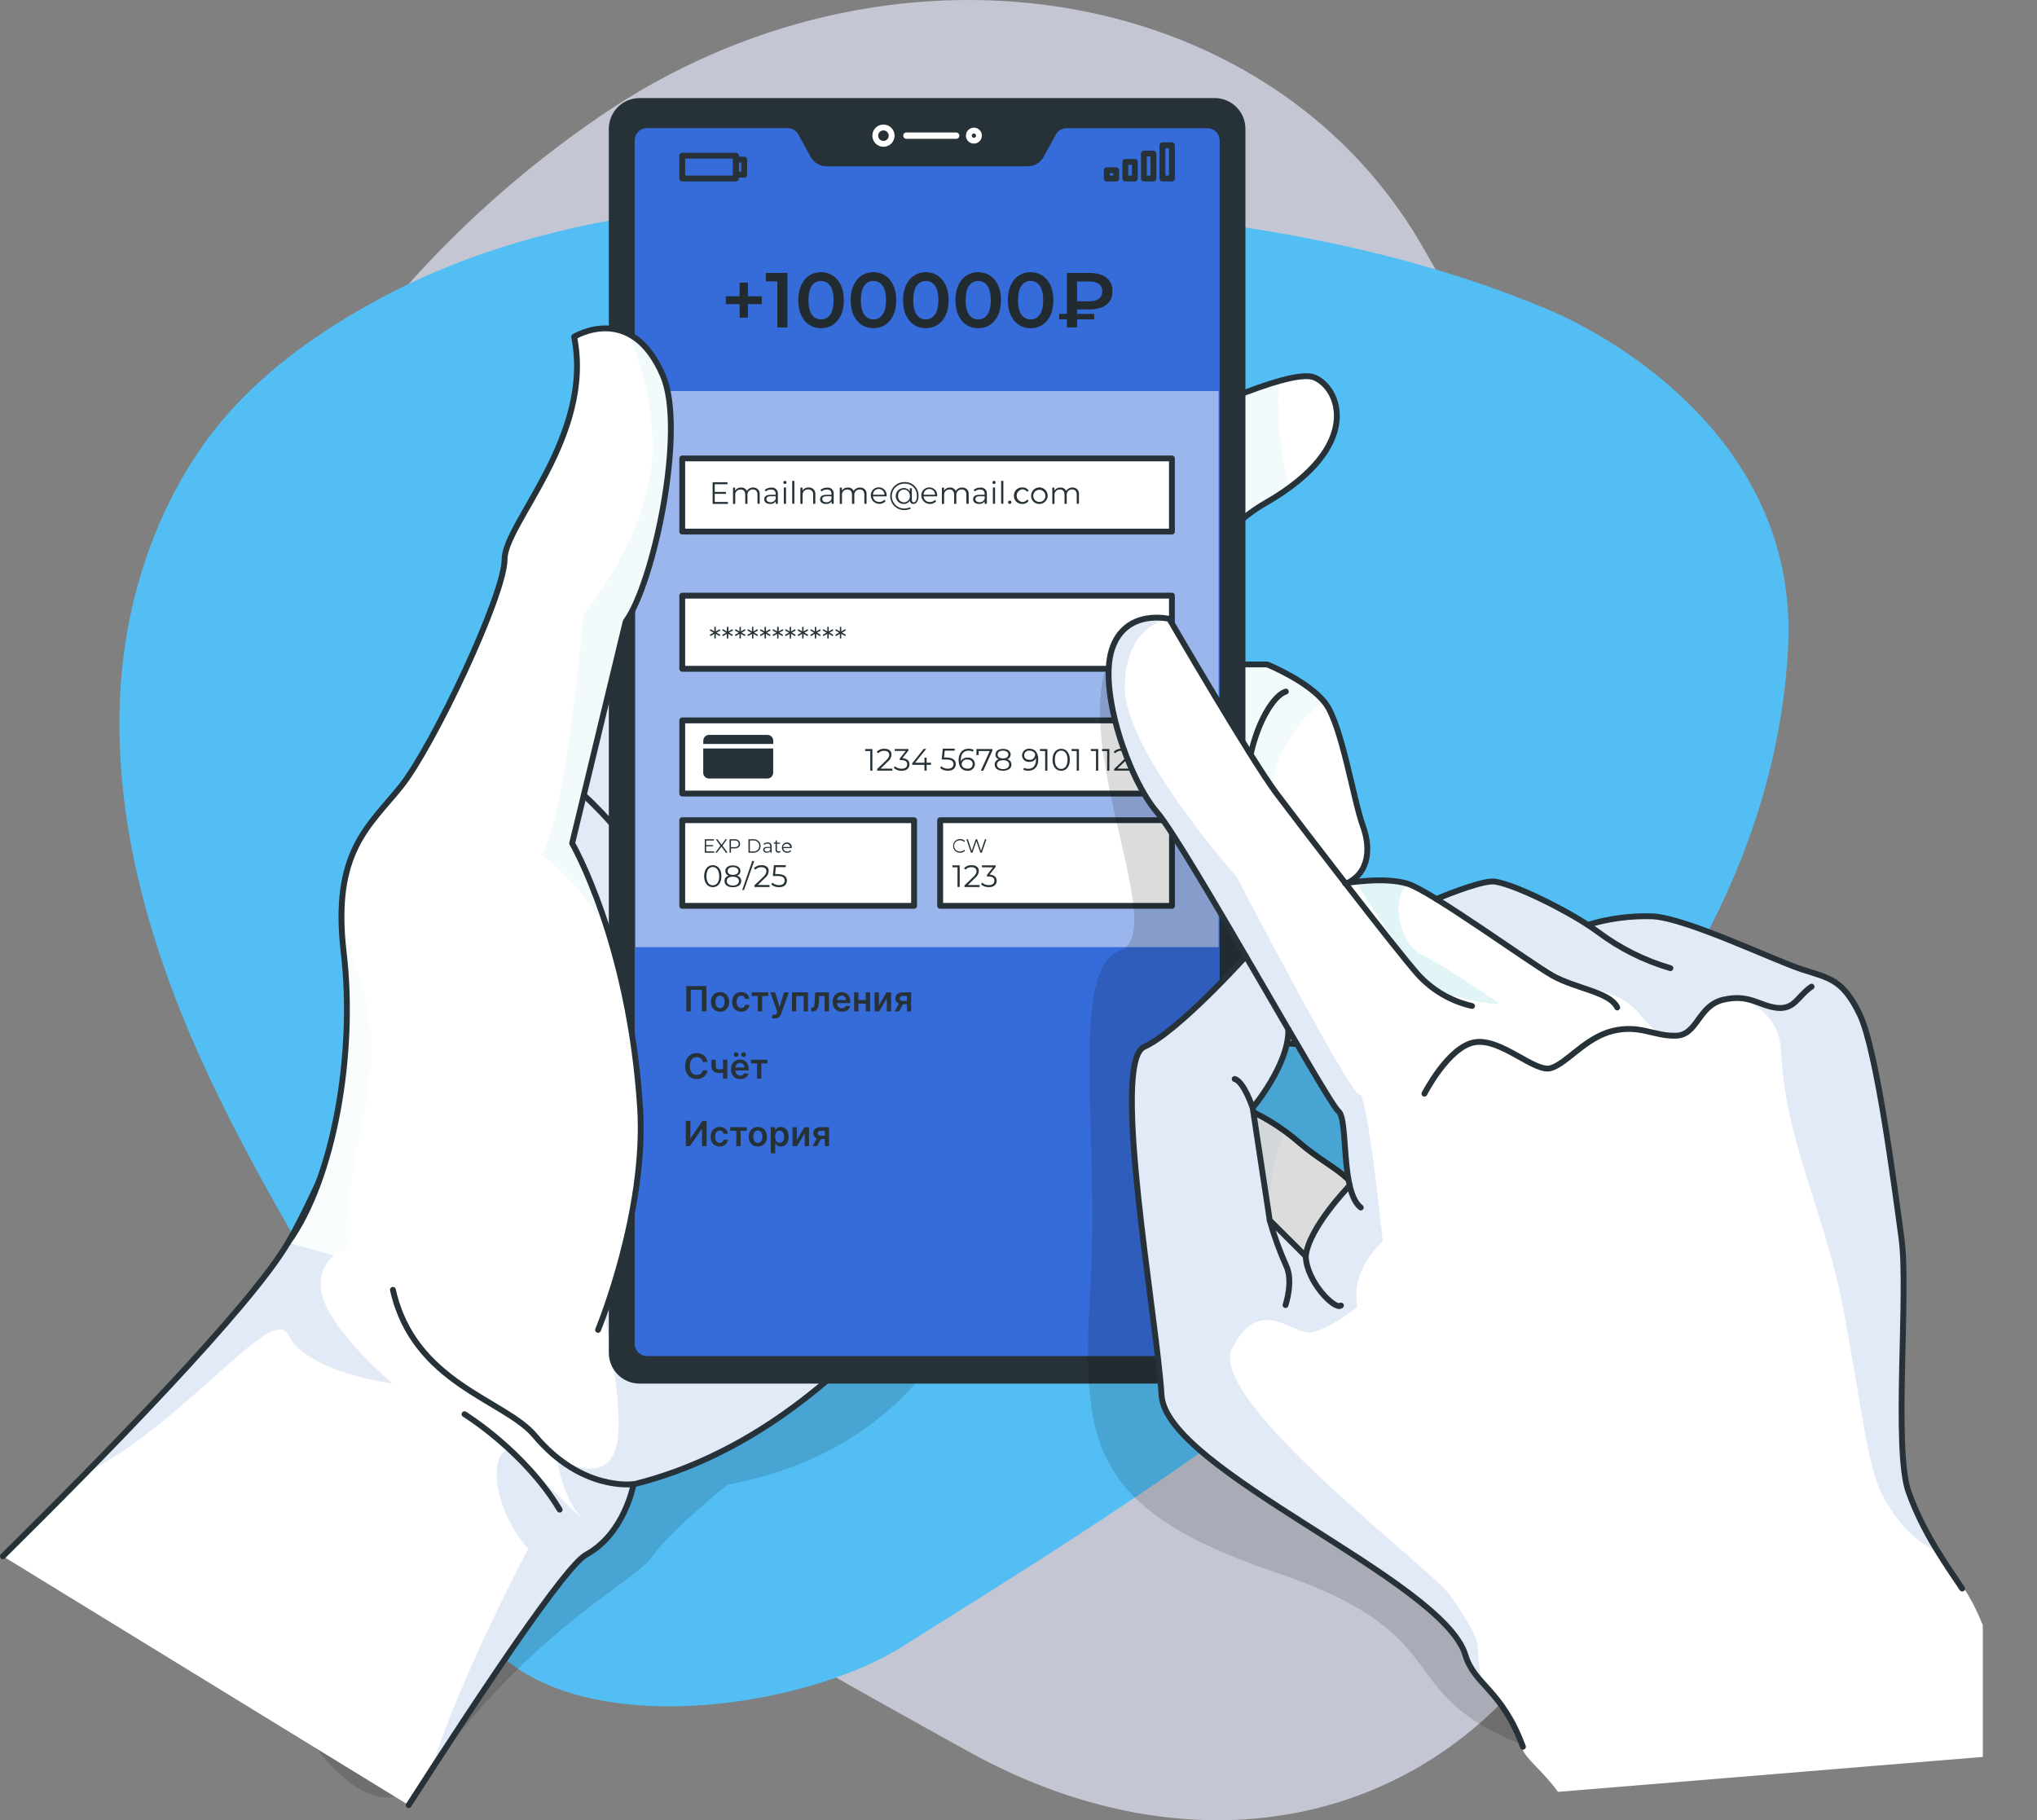
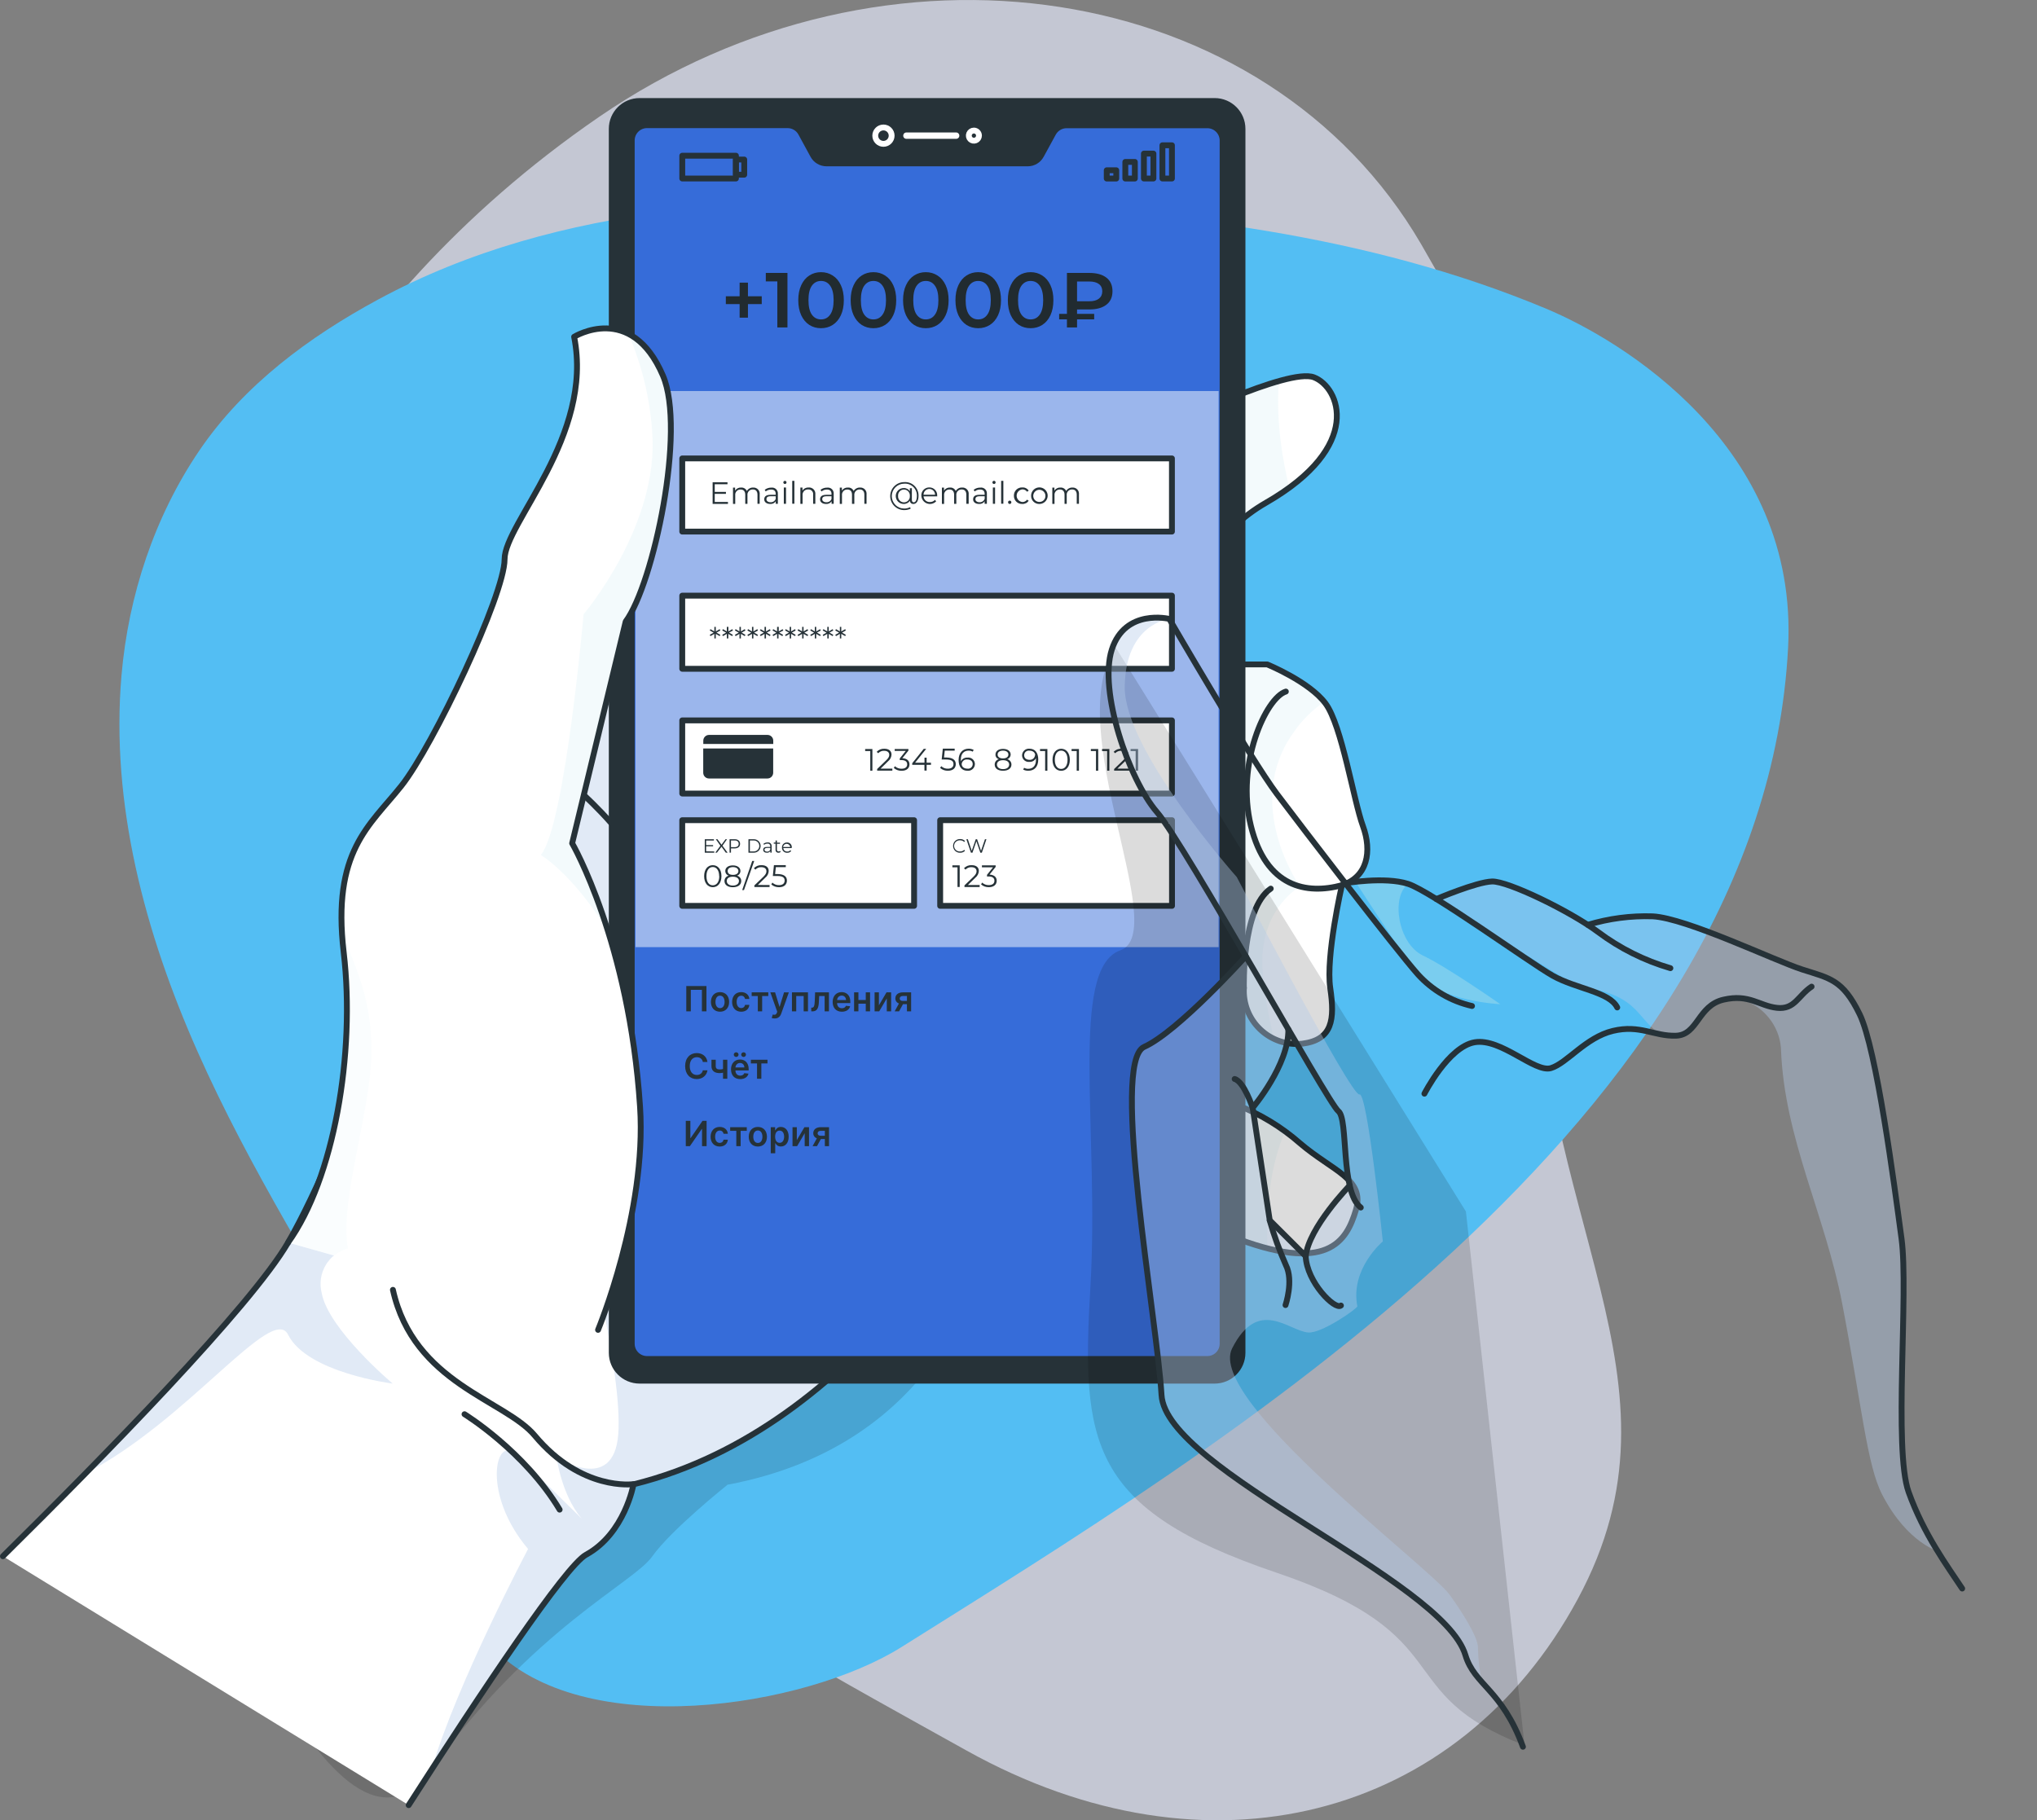
<svg xmlns="http://www.w3.org/2000/svg" fill="none" version="1.1" viewBox="0 0 265.28 237.09">
  <rect x="0" y="0" width="265.28" height="237.09" fill="#808080" stroke="none" />
  <g transform="translate(-18.778 -18.36)" clip-path="url(#a)">
    <path d="m49.383 92.204s-13.568 38.535 5.499 77.337 58.34 59.3 89.774 76.828c31.433 17.527 64.074 8.991 79.584-19.717 15.509-28.708-5.763-49.201-5.792-90.139-0.029-40.937 5.573-51.775-14.6-86.359-20.172-34.585-69.621-42.243-107.02-16.591-37.395 25.652-47.45 58.642-47.45 58.642z" fill="#e1e6f7" opacity=".7" />
    <path d="m82.841 232.88c11.807 12.467 40.795 7.9 53.353 0 40.775-25.641 112.21-68.328 115.45-130.17 1.376-26.282-21.804-40.085-31.485-44.133-23.244-9.726-48.76-12.643-73.951-13.769-26.301-1.176-54.534-0.26-78.203 12.573-8.976 4.858-17.441 11.107-23.234 19.612-5.884 8.645-9.271 18.942-10.171 29.333-1.446 16.76 3.062 33.566 9.881 48.945 6.819 15.38 15.91 29.619 24.255 44.228 5.448 9.521 4.183 22.874 14.109 33.376z" fill="#53bef3" />
    <path d="m146.3 183.14s-4.594 23.317-32.773 28.602c0 0-7.359 5.87-9.809 9.344-2.449 3.474-15.492 9.379-28.781 27.804-13.288 18.425-33.072-40.085-33.072-40.085l43.726-56.788z" fill="#000" fill-opacity=".7" opacity=".2" />
    <path d="m171.35 73.655s15.195-7.431 18.538-6.149c3.343 1.281 6.554 8.968-6.227 16.327-12.782 7.359-8.968 21.07-8.968 21.07h9.117s5.47 2.229 7.597 5.095c2.128 2.866 3.647 12.639 4.863 15.952 1.215 3.313 0.596 6.632-2.735 7.71 0 0-2.128 9.272-1.52 13.384s0.304 6.757-3.647 7.258c-0.994 0.104-1.999-0.01-2.944-0.333-0.946-0.324-1.81-0.849-2.533-1.539s-1.287-1.53-1.653-2.46-0.525-1.928-0.467-2.926l-3.039 11.012 2.127 4.231c3.005 1.163 5.782 2.845 8.205 4.969 4.255 3.647 8.51 4.642 7.294 8.706s-3.647 8.444-16.411 3.367c-12.763-5.077-23.4-25.027-23.4-25.027l-7.669-69.564z" fill="#fff" />
    <path d="m187.34 113.62c-6.888 9.391 0.733 20.206 0.733 20.206s-4.767 2.658-4.904 9.439c-0.053 2.819 0.656 6.757 1.502 10.404-1.239-0.585-2.273-1.529-2.968-2.71s-1.019-2.543-0.929-3.91l-3.045 11.012 2.127 4.225c2.238 0.856 4.348 2.017 6.269 3.45-1.889 4.338-2.467 9.701-2.3 15.231-1.66-0.441-3.29-0.986-4.881-1.633-12.763-5.083-23.4-25.027-23.4-25.027l-7.669-69.57 23.472-11.078s8.301-4.058 13.985-5.661c-0.441 5.315 0.596 10.815 1.347 13.878-0.97 0.71-1.978 1.364-3.021 1.96-12.764 7.359-8.968 21.07-8.968 21.07h9.123s5.196 2.121 7.424 4.88c-1.524 1.026-2.845 2.325-3.897 3.832z" fill="#e1f4f7" opacity=".4" />
    <path d="m147.61 171.93s-16.529 32.41-46.324 39.763c0 0-1.138 6.412-6.179 9.165-2.693 1.466-13.562 17.751-23.102 32.619l-52.843-32.416c3.253-3.218 6.96-6.924 10.726-10.792 11.024-11.238 22.787-23.835 26.386-30.068 3.218-5.542 7.288-15.159 10.833-24.199 4.541-11.56 8.235-22.179 8.235-22.179l17.614-19.58 27.691-30.79 1.191 3.939z" fill="#fff" />
    <path d="m120.67 83.451 26.94 88.477s-16.53 32.41-46.325 39.763c0 0-1.138 6.412-6.179 9.165-2.419 1.317-11.423 14.575-20.135 28.007 3.23-11.084 12.579-28.752 12.579-28.752-6.001-7.109-4.249-14.599-1.847-12.466 2.401 2.134 8.438 8.128 8.819 8.504-2.652-3.123-3.265-8.015-3.265-8.015s7.437 4.946 8.039-2.979c0.602-7.926-4.457-27.292-4.457-27.292l-13.282-50.924z" fill="#b5caea" opacity=".4" />
    <path d="m147.88 84.738 23.472-11.084s15.195-7.431 18.538-6.149c3.343 1.281 6.554 8.968-6.227 16.327-12.782 7.359-8.968 21.07-8.968 21.07h9.117s5.47 2.229 7.597 5.095c2.128 2.866 3.647 12.639 4.863 15.952 1.215 3.313 0.596 6.632-2.735 7.71 0 0-2.128 9.272-1.52 13.384s0.304 6.757-3.647 7.258c-0.994 0.104-1.999-0.01-2.944-0.333-0.946-0.324-1.81-0.849-2.533-1.539s-1.287-1.53-1.653-2.46-0.525-1.928-0.467-2.926l-3.039 11.012 2.127 4.231c3.005 1.163 5.782 2.845 8.205 4.969 4.255 3.647 8.51 4.642 7.294 8.706s-3.647 8.444-16.411 3.367c-12.763-5.077-23.4-25.027-23.4-25.027" stroke="#263238" stroke-linecap="round" stroke-linejoin="round" stroke-width=".762" />
    <path d="m193.53 133.66c-4.559 1.233-9.874 0.321-11.852-7.747-1.979-8.068 1.978-16.685 4.558-17.477" stroke="#263238" stroke-linecap="round" stroke-linejoin="round" stroke-width=".762" />
    <path d="m180.77 147.04s-0.303-10.374 3.498-12.937" stroke="#263238" stroke-linecap="round" stroke-linejoin="round" stroke-width=".762" />
    <path d="m69.916 198.57s-11.137-1.388-13.622-6.37c-2.056-4.123-13.199 11.322-26.386 18.067 11.024-11.238 22.787-23.835 26.386-30.068 3.218-5.542 7.288-15.159 10.833-24.199-0.179 7.496-4.171 18.973-3.033 24.95-1.22 0.323-2.263 1.112-2.904 2.199-0.641 1.086-0.829 2.381-0.522 3.605 0.852 4.749 9.248 11.816 9.248 11.816z" fill="#b5caea" opacity=".4" />
    <path d="m147.61 171.93s-16.53 32.41-46.33 39.764c0 0-1.132 6.411-6.173 9.164-2.693 1.466-13.556 17.752-23.108 32.619" stroke="#263238" stroke-linecap="round" stroke-linejoin="round" stroke-width=".762" />
    <path d="m19.159 221.06c12.728-12.579 32.291-32.524 37.136-40.86 7.329-12.615 19.068-46.384 19.068-46.384l45.288-50.364" stroke="#263238" stroke-linecap="round" stroke-linejoin="round" stroke-width=".762" />
    <path d="m94.807 121.92s6.96 6.233 8.938 11.917" stroke="#263238" stroke-linecap="round" stroke-linejoin="round" stroke-width=".762" />
    <path d="m176.96 31.133h-74.884c-2.215 0-4.011 1.795-4.011 4.01v159.42c0 2.215 1.796 4.01 4.011 4.01h74.884c2.215 0 4.011-1.795 4.011-4.01v-159.42c0-2.215-1.796-4.01-4.011-4.01z" fill="#263238" />
    <path d="m155.95 35.691-1.585 2.902c-0.168 0.315-0.418 0.579-0.723 0.763s-0.655 0.283-1.011 0.285h-26.219c-0.357-0.002-0.706-0.099-1.012-0.281-0.306-0.182-0.557-0.443-0.728-0.755l-1.579-2.902c-0.17-0.314-0.421-0.576-0.728-0.758-0.306-0.182-0.656-0.279-1.012-0.279h-18.324c-0.261 7e-4 -0.519 0.053-0.76 0.154-0.241 0.101-0.46 0.248-0.643 0.434-0.184 0.185-0.33 0.405-0.428 0.647-0.099 0.242-0.149 0.501-0.147 0.762v156.72c0 0.525 0.208 1.029 0.579 1.401s0.874 0.582 1.399 0.583h72.972c0.262 2e-3 0.521-0.048 0.763-0.147s0.462-0.245 0.648-0.43c0.185-0.184 0.333-0.403 0.433-0.645 0.101-0.241 0.152-0.5 0.152-0.762v-156.72c0-0.526-0.209-1.031-0.581-1.403-0.372-0.372-0.877-0.581-1.403-0.581h-18.317c-0.356-0.003-0.705 0.089-1.012 0.267-0.308 0.178-0.561 0.436-0.734 0.746z" fill="#366cd9" stroke="#263238" stroke-linecap="round" stroke-linejoin="round" stroke-width=".762" />
    <path d="m133.83 37.097c0.589 0 1.067-0.478 1.067-1.067 0-0.589-0.478-1.067-1.067-1.067s-1.066 0.478-1.066 1.067c0 0.589 0.477 1.067 1.066 1.067z" stroke="#fff" stroke-miterlimit="10" stroke-width=".762" />
    <path d="m146.27 36.031c-1e-3 0.131-0.041 0.258-0.114 0.366-0.074 0.108-0.177 0.192-0.298 0.241-0.121 0.049-0.254 0.061-0.382 0.035s-0.245-0.09-0.337-0.182-0.154-0.211-0.179-0.339c-0.025-0.128-0.012-0.261 0.038-0.381 0.05-0.12 0.135-0.223 0.244-0.296 0.109-0.072 0.236-0.111 0.367-0.111 0.087 0 0.174 0.017 0.254 0.051 0.081 0.034 0.154 0.083 0.216 0.145 0.061 0.062 0.11 0.136 0.143 0.217 0.032 0.081 0.049 0.168 0.048 0.255z" stroke="#fff" stroke-miterlimit="10" stroke-width=".762" />
    <path d="m143.3 35.614h-6.484c-0.054 0-0.108 0.011-0.158 0.032-0.051 0.021-0.096 0.052-0.134 0.091-0.039 0.039-0.069 0.085-0.089 0.135s-0.03 0.105-0.03 0.159c0 0.109 0.044 0.214 0.121 0.291s0.181 0.12 0.29 0.12h6.484c0.109 0 0.213-0.043 0.29-0.12 0.078-0.077 0.121-0.182 0.121-0.291 1e-3 -0.054-9e-3 -0.109-0.03-0.159-0.02-0.051-0.05-0.097-0.088-0.135-0.039-0.039-0.084-0.07-0.135-0.091-0.05-0.021-0.104-0.032-0.158-0.032z" fill="#fff" />
    <path d="m114.62 38.641h-6.99v2.967h6.99z" stroke="#263238" stroke-linecap="round" stroke-linejoin="round" stroke-width=".762" />
    <path d="m115.7 39.141h-1.085v1.972h1.085z" stroke="#263238" stroke-linecap="round" stroke-linejoin="round" stroke-width=".762" />
    <path d="m164.15 40.536h-1.24v1.079h1.24z" stroke="#263238" stroke-linecap="round" stroke-linejoin="round" stroke-width=".762" />
    <path d="m166.57 39.451h-1.24v2.163h1.24z" stroke="#263238" stroke-linecap="round" stroke-linejoin="round" stroke-width=".762" />
    <path d="m168.99 38.367h-1.24v3.242h1.24z" stroke="#263238" stroke-linecap="round" stroke-linejoin="round" stroke-width=".762" />
    <path d="m171.4 37.282h-1.239v4.326h1.239z" stroke="#263238" stroke-linecap="round" stroke-linejoin="round" stroke-width=".762" />
    <path d="m177.48 69.293h-75.94v72.43h75.94z" fill="#fff" opacity=".5" />
    <path d="m171.4 78.07h-63.772v9.528h63.772z" fill="#fff" stroke="#263238" stroke-linecap="round" stroke-linejoin="round" stroke-width=".762" />
    <path d="m171.4 95.941h-63.772v9.528h63.772z" fill="#fff" stroke="#263238" stroke-linecap="round" stroke-linejoin="round" stroke-width=".762" />
    <path d="m171.4 112.19h-63.772v9.528h63.772z" fill="#fff" stroke="#263238" stroke-linecap="round" stroke-linejoin="round" stroke-width=".762" />
    <path d="m137.82 125.19h-30.194v11.155h30.194z" fill="#fff" stroke="#263238" stroke-linecap="round" stroke-linejoin="round" stroke-width=".762" />
    <path d="m171.41 125.19h-30.193v11.155h30.193z" fill="#fff" stroke="#263238" stroke-linecap="round" stroke-linejoin="round" stroke-width=".762" />
    <path d="m113.58 83.737v0.256h-1.996v-2.819h1.936v0.256h-1.662v1.001h1.46v0.256h-1.46v1.049z" fill="#263238" />
    <path d="m117.71 82.754v1.228h-0.286v-1.192c0-0.447-0.227-0.679-0.596-0.679-0.099-0.005-0.198 0.011-0.29 0.049s-0.175 0.094-0.243 0.167c-0.067 0.073-0.118 0.159-0.149 0.254-0.03 0.095-0.04 0.195-0.027 0.293v1.114h-0.286v-1.192c0-0.447-0.227-0.679-0.596-0.679-0.099-0.005-0.198 0.012-0.29 0.049s-0.175 0.094-0.243 0.167c-0.067 0.073-0.118 0.159-0.149 0.254-0.03 0.095-0.04 0.195-0.027 0.293v1.114h-0.292v-2.121h0.274v0.387c0.083-0.13 0.199-0.236 0.336-0.306s0.291-0.102 0.445-0.093c0.155-0.011 0.311 0.025 0.445 0.105 0.135 0.08 0.241 0.199 0.305 0.342 0.087-0.144 0.21-0.261 0.358-0.34s0.315-0.116 0.483-0.107c0.115-0.005 0.231 0.015 0.338 0.059 0.108 0.044 0.204 0.111 0.283 0.196 0.079 0.085 0.138 0.186 0.174 0.297 0.035 0.11 0.047 0.227 0.033 0.342z" fill="#263238" />
    <path d="m120.08 82.67v1.311h-0.274v-0.328c-0.079 0.117-0.188 0.211-0.316 0.272s-0.27 0.086-0.411 0.074c-0.476 0-0.774-0.25-0.774-0.596s0.214-0.596 0.822-0.596h0.673v-0.125c0-0.363-0.208-0.56-0.596-0.56-0.258-0.003-0.509 0.085-0.709 0.25l-0.125-0.214c0.245-0.195 0.551-0.296 0.864-0.286 0.111-0.015 0.223-0.004 0.329 0.03 0.106 0.034 0.203 0.092 0.284 0.168 0.081 0.076 0.144 0.17 0.184 0.274 0.041 0.104 0.057 0.215 0.049 0.326zm-0.28 0.673v-0.346h-0.667c-0.411 0-0.542 0.161-0.542 0.381 0 0.221 0.196 0.399 0.536 0.399 0.144 0.008 0.287-0.029 0.408-0.108s0.214-0.193 0.265-0.327z" fill="#263238" />
    <path d="m120.79 81.193c2e-3 -0.054 0.024-0.106 0.063-0.144 0.039-0.038 0.091-0.059 0.146-0.059 0.027-8e-4 0.054 0.004 0.079 0.014 0.025 0.01 0.048 0.025 0.068 0.043 0.019 0.019 0.035 0.042 0.045 0.066 0.011 0.025 0.016 0.052 0.016 0.079 0 0.055-0.022 0.108-0.061 0.147-0.039 0.039-0.092 0.061-0.147 0.061-0.056 0-0.109-0.022-0.148-0.061-0.039-0.039-0.061-0.092-0.061-0.147zm0.066 0.667h0.286v2.121h-0.286z" fill="#263238" />
    <path d="m121.95 80.99h0.28v2.979h-0.28z" fill="#263238" />
    <path d="m124.96 82.754v1.228h-0.286v-1.192c0.012-0.088 5e-3 -0.178-0.021-0.263-0.027-0.085-0.072-0.163-0.133-0.228-0.06-0.065-0.135-0.116-0.217-0.149-0.083-0.033-0.172-0.046-0.261-0.04-0.101-0.008-0.204 0.006-0.299 0.041-0.096 0.036-0.182 0.092-0.253 0.165s-0.125 0.161-0.159 0.257c-0.033 0.096-0.045 0.199-0.034 0.3v1.114h-0.286v-2.121h0.274v0.393c0.086-0.133 0.206-0.24 0.348-0.311 0.141-0.071 0.299-0.104 0.457-0.094 0.119-0.01 0.239 0.007 0.351 0.05 0.112 0.042 0.213 0.109 0.296 0.195s0.146 0.189 0.185 0.303c0.038 0.113 0.051 0.234 0.038 0.353z" fill="#263238" />
    <path d="m127.35 82.671v1.311h-0.274v-0.328c-0.079 0.117-0.188 0.211-0.316 0.272s-0.27 0.086-0.411 0.074c-0.482 0-0.774-0.25-0.774-0.596 0-0.346 0.208-0.596 0.816-0.596h0.673v-0.125c0-0.363-0.202-0.56-0.595-0.56-0.257-4e-3 -0.507 0.085-0.704 0.25l-0.131-0.214c0.246-0.194 0.552-0.295 0.864-0.286 0.111-0.015 0.224-0.006 0.331 0.028s0.204 0.091 0.286 0.168c0.082 0.077 0.145 0.17 0.186 0.275s0.058 0.216 0.049 0.328zm-0.286 0.673v-0.346h-0.661c-0.411 0-0.548 0.161-0.548 0.381s0.196 0.399 0.536 0.399c0.145 0.009 0.289-0.028 0.411-0.106 0.123-0.078 0.217-0.194 0.268-0.329z" fill="#263238" />
    <path d="m131.63 82.754v1.228h-0.286v-1.192c0-0.447-0.226-0.679-0.596-0.679-0.099-0.005-0.198 0.011-0.29 0.049s-0.175 0.094-0.242 0.167c-0.068 0.073-0.119 0.159-0.149 0.254-0.031 0.095-0.04 0.195-0.028 0.293v1.114h-0.304v-1.192c0-0.447-0.226-0.679-0.596-0.679-0.099-0.005-0.198 0.012-0.29 0.049s-0.175 0.094-0.242 0.167c-0.068 0.073-0.119 0.159-0.149 0.254-0.031 0.094-0.04 0.195-0.028 0.293v1.114h-0.286v-2.121h0.274v0.387c0.083-0.13 0.199-0.236 0.336-0.306s0.291-0.102 0.445-0.093c0.156-0.013 0.312 0.023 0.447 0.103 0.135 0.08 0.241 0.2 0.304 0.344 0.086-0.143 0.21-0.26 0.358-0.339s0.315-0.116 0.482-0.108c0.117-7e-3 0.234 0.012 0.342 0.055 0.109 0.043 0.207 0.11 0.287 0.195s0.141 0.187 0.177 0.298c0.037 0.111 0.048 0.229 0.034 0.345z" fill="#263238" />
-     <path d="m134.25 83.01h-1.787c0.015 0.208 0.112 0.401 0.269 0.537 0.158 0.136 0.363 0.204 0.571 0.19 0.122 0.003 0.243-0.02 0.355-0.068 0.113-0.048 0.213-0.121 0.294-0.212l0.161 0.185c-0.152 0.16-0.348 0.271-0.563 0.32-0.215 0.049-0.439 0.033-0.646-0.045-0.206-0.078-0.384-0.216-0.513-0.395-0.128-0.179-0.201-0.392-0.209-0.613-7e-3 -0.14 0.015-0.28 0.064-0.411s0.124-0.251 0.221-0.351c0.098-0.101 0.215-0.18 0.344-0.234 0.129-0.053 0.268-0.08 0.408-0.077 0.14-0.003 0.278 0.023 0.407 0.077 0.129 0.053 0.245 0.133 0.341 0.234 0.097 0.101 0.171 0.221 0.219 0.352 0.047 0.131 0.067 0.271 0.058 0.41 0 0 6e-3 0.071 6e-3 0.101zm-1.787-0.215h1.501c0-0.199-0.079-0.39-0.22-0.531-0.141-0.141-0.332-0.22-0.531-0.22s-0.39 0.079-0.531 0.22c-0.14 0.141-0.219 0.332-0.219 0.531z" fill="#263238" />
    <path d="m138.4 82.915c0 0.685-0.256 1.085-0.673 1.085-0.059 0.003-0.118-0.006-0.173-0.026-0.056-0.02-0.106-0.052-0.149-0.093-0.042-0.041-0.076-0.09-0.098-0.144-0.023-0.054-0.034-0.113-0.033-0.172-0.083 0.138-0.202 0.251-0.343 0.327-0.142 0.076-0.301 0.114-0.462 0.108-0.275 0-0.538-0.109-0.733-0.304-0.194-0.194-0.304-0.458-0.304-0.733 0-0.275 0.11-0.539 0.304-0.733 0.195-0.195 0.458-0.304 0.733-0.304 0.159-0.007 0.317 0.029 0.457 0.103s0.258 0.185 0.342 0.32v-0.399h0.262v1.526c0 0.226 0.113 0.31 0.25 0.31 0.245 0 0.405-0.31 0.405-0.852 7e-3 -0.215-0.032-0.429-0.114-0.629-0.081-0.199-0.204-0.379-0.36-0.528-0.155-0.149-0.34-0.263-0.543-0.336-0.203-0.073-0.418-0.102-0.633-0.086-0.213 0-0.424 0.042-0.62 0.123-0.197 0.082-0.376 0.201-0.526 0.351-0.151 0.15-0.27 0.329-0.352 0.526-0.081 0.197-0.123 0.407-0.123 0.62 0 0.213 0.042 0.424 0.123 0.62 0.082 0.197 0.201 0.375 0.352 0.526 0.15 0.151 0.329 0.27 0.526 0.351 0.196 0.082 0.407 0.123 0.62 0.123 0.268-7e-4 0.533-0.062 0.774-0.179l0.066 0.197c-0.263 0.123-0.55 0.187-0.84 0.185-0.484 0-0.948-0.192-1.29-0.534-0.341-0.342-0.534-0.806-0.534-1.289s0.193-0.947 0.534-1.289c0.342-0.342 0.806-0.534 1.29-0.534 0.241-0.017 0.482 0.015 0.71 0.097 0.227 0.081 0.435 0.209 0.611 0.375 0.175 0.166 0.314 0.366 0.408 0.589 0.093 0.223 0.14 0.462 0.136 0.704zm-1.132 0.042c9e-3 -0.106-4e-3 -0.213-0.038-0.314s-0.089-0.194-0.161-0.272c-0.072-0.079-0.16-0.141-0.257-0.184-0.098-0.043-0.203-0.065-0.31-0.065s-0.212 0.022-0.31 0.065c-0.097 0.043-0.185 0.106-0.257 0.184-0.072 0.079-0.127 0.171-0.161 0.272s-0.047 0.208-0.038 0.314c-9e-3 0.106 4e-3 0.213 0.038 0.314 0.034 0.101 0.089 0.194 0.161 0.272 0.072 0.079 0.16 0.141 0.257 0.184 0.098 0.043 0.203 0.065 0.31 0.065s0.212-0.022 0.31-0.065c0.097-0.043 0.185-0.106 0.257-0.184 0.072-0.079 0.127-0.171 0.161-0.272 0.034-0.101 0.047-0.208 0.038-0.314z" fill="#263238" />
    <path d="m140.84 83.01h-1.788c6e-3 0.103 0.032 0.204 0.078 0.298 0.045 0.093 0.108 0.176 0.186 0.245 0.077 0.069 0.167 0.121 0.265 0.155s0.202 0.048 0.305 0.041c0.122 0.003 0.244-0.02 0.356-0.068 0.112-0.048 0.212-0.121 0.294-0.212l0.161 0.185c-0.152 0.16-0.348 0.271-0.563 0.32-0.215 0.049-0.44 0.033-0.646-0.045-0.206-0.078-0.385-0.216-0.513-0.395-0.129-0.179-0.201-0.392-0.209-0.613-7e-3 -0.14 0.014-0.28 0.063-0.411s0.125-0.251 0.222-0.351c0.097-0.101 0.214-0.18 0.344-0.234 0.129-0.053 0.268-0.08 0.408-0.077 0.139-0.003 0.278 0.024 0.407 0.077 0.128 0.054 0.245 0.133 0.341 0.234 0.096 0.101 0.171 0.221 0.218 0.352 0.048 0.131 0.068 0.271 0.059 0.41 0 0 0.012 0.06 0.012 0.089zm-1.788-0.214h1.502c0-0.199-0.079-0.39-0.22-0.531s-0.332-0.22-0.531-0.22-0.39 0.079-0.531 0.22-0.22 0.332-0.22 0.531z" fill="#263238" />
    <path d="m144.93 82.754v1.228h-0.304v-1.192c0-0.447-0.226-0.679-0.596-0.679-0.099-0.005-0.198 0.011-0.29 0.049s-0.175 0.094-0.242 0.167c-0.068 0.073-0.119 0.159-0.149 0.254-0.031 0.094-0.04 0.195-0.028 0.293v1.114h-0.286v-1.192c0-0.447-0.226-0.679-0.596-0.679-0.099-0.005-0.198 0.012-0.29 0.049-0.092 0.037-0.175 0.094-0.242 0.167-0.068 0.073-0.119 0.159-0.149 0.254-0.031 0.095-0.04 0.195-0.028 0.293v1.114h-0.286v-2.121h0.274v0.387c0.082-0.13 0.197-0.235 0.333-0.305s0.289-0.103 0.442-0.094c0.157-0.012 0.313 0.025 0.449 0.105 0.135 0.08 0.242 0.199 0.308 0.342 0.085-0.144 0.207-0.261 0.354-0.34s0.313-0.116 0.48-0.107c0.117-0.008 0.235 0.01 0.344 0.053 0.11 0.043 0.209 0.109 0.289 0.195 0.081 0.085 0.142 0.188 0.179 0.299s0.048 0.23 0.034 0.347z" fill="#263238" />
    <path d="m147.3 82.67v1.311h-0.292v-0.328c-0.079 0.117-0.189 0.21-0.316 0.271-0.128 0.061-0.27 0.086-0.411 0.074-0.482 0-0.774-0.25-0.774-0.596s0.208-0.596 0.816-0.596h0.685v-0.125c0-0.363-0.202-0.56-0.595-0.56-0.257-4e-3 -0.507 0.085-0.704 0.25l-0.131-0.215c0.246-0.194 0.552-0.295 0.864-0.286 0.112-0.016 0.225-0.007 0.333 0.026 0.107 0.034 0.206 0.091 0.288 0.167 0.083 0.077 0.147 0.171 0.188 0.276 0.041 0.105 0.058 0.217 0.049 0.33zm-0.286 0.673v-0.346h-0.661c-0.411 0-0.548 0.161-0.548 0.381s0.196 0.399 0.536 0.399c0.143 7e-3 0.284-0.031 0.404-0.109 0.12-0.078 0.212-0.192 0.263-0.326z" fill="#263238" />
    <path d="m148.02 81.193c0-0.041 0.012-0.082 0.035-0.116s0.056-0.061 0.094-0.077 0.08-0.02 0.12-0.012c0.041 0.008 0.078 0.028 0.107 0.057 0.029 0.029 0.049 0.066 0.057 0.107s4e-3 0.082-0.012 0.12c-0.015 0.038-0.042 0.071-0.077 0.094-0.034 0.023-0.074 0.035-0.115 0.035-0.056 0-0.109-0.022-0.148-0.061s-0.061-0.092-0.061-0.147zm0.06 0.667h0.286v2.121h-0.286z" fill="#263238" />
    <path d="m149.16 80.99h0.286v2.979h-0.286z" fill="#263238" />
    <path d="m150.06 83.779c-1e-3 -0.028 4e-3 -0.057 0.014-0.083 0.011-0.026 0.026-0.05 0.047-0.07 0.02-0.02 0.044-0.036 0.07-0.046s0.055-0.015 0.083-0.015c0.057 0 0.112 0.023 0.152 0.063 0.04 0.04 0.063 0.095 0.063 0.152 0 0.057-0.023 0.113-0.063 0.154-0.04 0.041-0.094 0.065-0.152 0.067-0.029 0-0.057-0.006-0.083-0.017-0.027-0.011-0.051-0.027-0.071-0.048s-0.035-0.045-0.046-0.072c-0.01-0.027-0.015-0.055-0.014-0.084z" fill="#263238" />
    <path d="m150.82 82.921c-4e-3 -0.144 0.022-0.286 0.075-0.42 0.054-0.133 0.134-0.254 0.236-0.355 0.103-0.101 0.225-0.179 0.359-0.231 0.134-0.051 0.277-0.074 0.421-0.068 0.163-0.011 0.327 0.022 0.473 0.096 0.147 0.073 0.272 0.184 0.361 0.322l-0.214 0.143c-0.068-0.096-0.157-0.174-0.26-0.228-0.104-0.054-0.219-0.082-0.336-0.082-0.207 0.018-0.4 0.112-0.54 0.265-0.141 0.153-0.218 0.353-0.218 0.56 0 0.208 0.077 0.407 0.218 0.56 0.14 0.153 0.333 0.247 0.54 0.265 0.117 0.001 0.232-0.026 0.336-0.081 0.104-0.054 0.193-0.133 0.26-0.229l0.214 0.143c-0.09 0.136-0.215 0.247-0.361 0.32-0.147 0.073-0.31 0.107-0.473 0.097-0.144 0.007-0.288-0.017-0.422-0.068-0.135-0.052-0.257-0.131-0.36-0.232-0.102-0.101-0.183-0.223-0.236-0.357-0.053-0.134-0.078-0.278-0.073-0.421z" fill="#263238" />
    <path d="m153.06 82.921c0-0.213 0.063-0.422 0.182-0.599 0.118-0.177 0.287-0.316 0.484-0.397s0.414-0.103 0.623-0.061 0.402 0.144 0.552 0.295c0.151 0.151 0.254 0.343 0.296 0.552 0.041 0.209 0.02 0.426-0.062 0.623-0.081 0.197-0.22 0.365-0.397 0.484s-0.386 0.182-0.599 0.182c-0.143 5e-3 -0.286-0.019-0.419-0.072-0.133-0.052-0.254-0.132-0.355-0.233s-0.18-0.222-0.233-0.355c-0.052-0.133-0.077-0.276-0.072-0.419zm1.865 0c-4e-3 -0.157-0.056-0.309-0.147-0.436s-0.218-0.225-0.365-0.281c-0.147-0.055-0.307-0.066-0.46-0.03s-0.292 0.116-0.399 0.231c-0.107 0.115-0.178 0.259-0.203 0.413s-4e-3 0.314 0.061 0.457 0.172 0.263 0.305 0.345c0.134 0.082 0.289 0.123 0.446 0.117 0.104-0.002 0.207-0.024 0.302-0.066 0.096-0.042 0.182-0.103 0.253-0.179 0.071-0.076 0.126-0.166 0.162-0.264 0.035-0.098 0.051-0.202 0.045-0.306z" fill="#263238" />
    <path d="m159.29 82.754v1.228h-0.286v-1.192c0-0.447-0.227-0.679-0.596-0.679-0.099-0.005-0.198 0.011-0.29 0.049s-0.175 0.094-0.243 0.167c-0.067 0.073-0.118 0.159-0.149 0.254-0.03 0.094-0.04 0.195-0.027 0.293v1.114h-0.286v-1.192c0-0.447-0.227-0.679-0.596-0.679-0.099-0.005-0.198 0.012-0.29 0.049-0.092 0.037-0.175 0.094-0.243 0.167-0.067 0.073-0.118 0.159-0.149 0.254-0.03 0.095-0.04 0.195-0.027 0.293v1.114h-0.286v-2.121h0.274v0.387c0.082-0.13 0.196-0.235 0.333-0.305 0.136-0.07 0.288-0.103 0.441-0.094 0.157-0.012 0.314 0.025 0.449 0.105s0.243 0.199 0.308 0.342c0.086-0.143 0.208-0.261 0.355-0.339 0.147-0.079 0.313-0.116 0.479-0.108 0.116-0.005 0.232 0.015 0.339 0.059 0.107 0.044 0.204 0.111 0.283 0.196 0.079 0.085 0.138 0.186 0.174 0.297 0.035 0.11 0.047 0.227 0.033 0.342z" fill="#263238" />
    <path d="m112.09 100.76 0.501 0.286-0.09 0.167-0.506-0.292v0.595h-0.185v-0.595l-0.507 0.292-0.095-0.167 0.507-0.286-0.507-0.28 0.095-0.173 0.507 0.298v-0.596h0.185v0.596l0.506-0.298 0.09 0.173z" fill="#263238" />
    <path d="m113.72 100.76 0.501 0.286-0.096 0.167-0.5-0.292v0.595h-0.191v-0.595l-0.5 0.292-0.102-0.167 0.507-0.286-0.507-0.28 0.102-0.173 0.5 0.298v-0.596h0.203v0.596l0.5-0.298 0.096 0.173z" fill="#263238" />
    <path d="m115.36 100.76 0.501 0.286-0.095 0.167-0.501-0.292v0.595h-0.185v-0.595l-0.5 0.292-0.096-0.167 0.501-0.286-0.501-0.28 0.096-0.173 0.5 0.298v-0.596h0.185v0.596l0.501-0.298 0.095 0.173z" fill="#263238" />
    <path d="m116.99 100.76 0.5 0.286-0.089 0.167-0.507-0.292v0.595h-0.184v-0.595l-0.507 0.292-0.095-0.167 0.506-0.286-0.506-0.28 0.095-0.173 0.507 0.298v-0.596h0.184v0.596l0.507-0.298 0.089 0.173z" fill="#263238" />
    <path d="m118.63 100.76 0.5 0.286-0.095 0.167-0.501-0.292v0.595h-0.19v-0.595l-0.501 0.292-0.101-0.167 0.506-0.286-0.506-0.28 0.101-0.173 0.501 0.298v-0.596h0.19v0.596l0.501-0.298 0.095 0.173z" fill="#263238" />
    <path d="m120.26 100.76 0.5 0.286-0.095 0.167-0.501-0.292v0.595h-0.184v-0.595l-0.501 0.292-0.095-0.167 0.5-0.286-0.5-0.28 0.095-0.173 0.501 0.298v-0.596h0.214v0.596l0.501-0.298 0.095 0.173z" fill="#263238" />
    <path d="m121.9 100.76 0.5 0.286-0.089 0.167-0.507-0.292v0.595h-0.184v-0.595l-0.507 0.292-0.095-0.167 0.506-0.286-0.506-0.28 0.095-0.173 0.507 0.298v-0.596h0.184v0.596l0.507-0.298 0.089 0.173z" fill="#263238" />
    <path d="m123.53 100.76 0.5 0.286-0.095 0.167-0.506-0.292v0.595h-0.185v-0.595l-0.501 0.292-0.101-0.167 0.506-0.286-0.506-0.28 0.101-0.173 0.501 0.298v-0.596h0.185v0.596l0.506-0.298 0.095 0.173z" fill="#263238" />
    <path d="m125.17 100.76 0.501 0.286-0.095 0.167-0.501-0.292v0.595h-0.185v-0.595l-0.5 0.292-0.095-0.167 0.5-0.286-0.5-0.28 0.095-0.173 0.5 0.298v-0.596h0.185v0.596l0.501-0.298 0.095 0.173z" fill="#263238" />
    <path d="m126.8 100.76 0.5 0.286-0.089 0.167-0.506-0.292v0.595h-0.185v-0.595l-0.507 0.292-0.095-0.167 0.501-0.286-0.501-0.28 0.095-0.173 0.507 0.298v-0.596h0.185v0.596l0.506-0.298 0.089 0.173z" fill="#263238" />
    <path d="m128.44 100.76 0.494 0.286-0.089 0.167-0.507-0.292v0.595h-0.184v-0.595l-0.501 0.292-0.101-0.167 0.506-0.286-0.506-0.28 0.101-0.173 0.501 0.298v-0.596h0.184v0.596l0.507-0.298 0.089 0.173z" fill="#263238" />
    <path d="m132.39 115.92v2.824h-0.274v-2.562h-0.668v-0.262z" fill="#263238" />
    <path d="m134.99 118.47v0.262h-1.979v-0.209l1.192-1.15c0.316-0.31 0.382-0.5 0.382-0.691 0-0.328-0.233-0.53-0.662-0.53-0.144-0.01-0.288 0.014-0.421 0.069-0.133 0.054-0.252 0.139-0.348 0.246l-0.208-0.178c0.127-0.137 0.282-0.244 0.455-0.314s0.36-0.101 0.546-0.092c0.596 0 0.935 0.292 0.935 0.763-9e-3 0.172-0.055 0.34-0.135 0.492-0.081 0.152-0.193 0.285-0.329 0.39l-0.96 0.942z" fill="#263238" />
    <path d="m137.22 117.92c0 0.471-0.345 0.834-1.025 0.834-0.371 0.012-0.733-0.118-1.013-0.363l0.137-0.233c0.239 0.219 0.553 0.337 0.876 0.328 0.471 0 0.727-0.214 0.727-0.566s-0.238-0.56-0.763-0.56h-0.202v-0.215l0.78-0.977h-1.442v-0.25h1.788v0.208l-0.792 0.984c0.625 0.041 0.929 0.357 0.929 0.81z" fill="#263238" />
    <path d="m140.02 117.98h-0.566v0.745h-0.286v-0.745h-1.591v-0.209l1.496-1.871h0.322l-1.442 1.8h1.221v-0.656h0.28v0.656h0.566z" fill="#263238" />
    <path d="m143.25 117.89c0 0.483-0.334 0.858-1.025 0.858-0.372 0.011-0.733-0.118-1.013-0.363l0.143-0.232c0.115 0.109 0.25 0.194 0.399 0.251 0.148 0.056 0.306 0.082 0.465 0.076 0.483 0 0.733-0.232 0.733-0.596 0-0.363-0.227-0.596-0.942-0.596h-0.596l0.149-1.418h1.544v0.262h-1.293l-0.096 0.894h0.364c0.846 0.03 1.168 0.37 1.168 0.864z" fill="#263238" />
    <path d="m145.74 117.88c-2e-3 0.122-0.028 0.243-0.078 0.354-0.05 0.112-0.123 0.212-0.214 0.293-0.091 0.082-0.197 0.144-0.313 0.183-0.116 0.038-0.239 0.052-0.361 0.04-0.751 0-1.156-0.524-1.156-1.412s0.525-1.46 1.287-1.46c0.235-9e-3 0.467 0.045 0.674 0.155l-0.119 0.232c-0.167-0.095-0.357-0.14-0.549-0.131-0.596 0-1.001 0.388-1.001 1.156v0.227c0.082-0.155 0.208-0.283 0.361-0.369s0.328-0.125 0.503-0.114c0.121-0.015 0.243-5e-3 0.359 0.031s0.223 0.095 0.314 0.175 0.165 0.179 0.215 0.289 0.077 0.23 0.078 0.351zm-0.286 0c0-0.375-0.275-0.596-0.71-0.596-0.087-0.01-0.175-3e-3 -0.26 0.021-0.084 0.025-0.163 0.066-0.231 0.122-0.068 0.055-0.123 0.124-0.164 0.202s-0.065 0.164-0.072 0.251c0 0.31 0.257 0.596 0.745 0.596 0.085 0.014 0.172 9e-3 0.255-0.014s0.16-0.063 0.225-0.119c0.066-0.055 0.119-0.124 0.155-0.202 0.037-0.078 0.056-0.163 0.057-0.249z" fill="#263238" />
-     <path d="m148.02 115.92v0.208l-1.192 2.616h-0.316l1.162-2.562h-1.448v0.524h-0.286v-0.786z" fill="#263238" />
    <path d="m150.5 117.94c0 0.501-0.423 0.81-1.097 0.81-0.673 0-1.084-0.309-1.084-0.81-2e-3 -0.16 0.051-0.317 0.149-0.443 0.099-0.127 0.237-0.216 0.393-0.254-0.13-0.035-0.244-0.113-0.324-0.221s-0.121-0.241-0.117-0.375c0-0.459 0.388-0.745 0.983-0.745 0.596 0 0.996 0.286 0.996 0.745-3e-3 0.135-0.048 0.265-0.129 0.372-0.082 0.107-0.195 0.186-0.324 0.224 0.157 0.036 0.298 0.125 0.399 0.252 0.1 0.126 0.155 0.283 0.155 0.445zm-0.298 0c0-0.346-0.298-0.566-0.799-0.566-0.5 0-0.792 0.22-0.792 0.566s0.292 0.596 0.792 0.596c0.501 0 0.799-0.238 0.799-0.602zm-0.805-0.798c0.441 0 0.704-0.197 0.704-0.507s-0.28-0.506-0.704-0.506c-0.423 0-0.697 0.19-0.697 0.506s0.263 0.507 0.697 0.507z" fill="#263238" />
    <path d="m153.99 117.29c0 0.96-0.524 1.46-1.293 1.46-0.232 8e-3 -0.462-0.045-0.667-0.155l0.119-0.232c0.166 0.095 0.357 0.141 0.548 0.131 0.596 0 0.995-0.393 0.995-1.156 6e-3 -0.075 6e-3 -0.151 0-0.226-0.08 0.155-0.204 0.284-0.356 0.37-0.153 0.086-0.327 0.125-0.502 0.112-0.119 0.014-0.24 2e-3 -0.355-0.035-0.114-0.036-0.22-0.096-0.31-0.176-0.09-0.079-0.162-0.177-0.211-0.287-0.05-0.109-0.076-0.228-0.077-0.348 1e-3 -0.122 0.027-0.243 0.078-0.354 0.05-0.111 0.123-0.211 0.213-0.293 0.091-0.082 0.198-0.144 0.314-0.182 0.116-0.039 0.239-0.052 0.36-0.041 0.721 0 1.144 0.525 1.144 1.412zm-0.399-0.56c0-0.31-0.256-0.596-0.745-0.596-0.086-0.013-0.173-8e-3 -0.257 0.015-0.084 0.024-0.161 0.066-0.227 0.122-0.066 0.057-0.119 0.128-0.154 0.207-0.036 0.079-0.054 0.165-0.053 0.252 0 0.376 0.274 0.596 0.709 0.596 0.172 0.013 0.342-0.042 0.474-0.153 0.132-0.112 0.214-0.271 0.229-0.443z" fill="#263238" />
    <path d="m155.18 115.92v2.824h-0.292v-2.562h-0.667v-0.262z" fill="#263238" />
    <path d="m155.85 117.32c0-0.9 0.477-1.436 1.126-1.436 0.65 0 1.127 0.536 1.127 1.436s-0.471 1.436-1.127 1.436c-0.655 0-1.126-0.536-1.126-1.436zm1.955 0c0-0.751-0.334-1.192-0.829-1.192-0.494 0-0.828 0.418-0.828 1.192 0 0.775 0.34 1.192 0.828 1.192 0.489 0 0.829-0.441 0.829-1.192z" fill="#263238" />
    <path d="m159.29 115.92v2.824h-0.292v-2.562h-0.668v-0.262z" fill="#263238" />
    <path d="m161.8 115.92v2.824h-0.292v-2.562h-0.668v-0.262z" fill="#263238" />
    <path d="m163.25 115.92v2.824h-0.286v-2.562h-0.668v-0.262z" fill="#263238" />
    <path d="m165.85 118.47v0.262h-1.978v-0.209l1.192-1.15c0.315-0.31 0.381-0.5 0.381-0.691 0-0.328-0.232-0.53-0.662-0.53-0.143-0.01-0.287 0.014-0.42 0.069-0.134 0.054-0.253 0.139-0.348 0.246l-0.209-0.178c0.128-0.136 0.283-0.243 0.456-0.313s0.359-0.102 0.545-0.093c0.596 0 0.936 0.292 0.936 0.763-9e-3 0.172-0.056 0.34-0.136 0.492s-0.192 0.285-0.329 0.39l-0.983 0.942z" fill="#263238" />
    <path d="m166.99 115.92v2.824h-0.315v-2.562h-0.662v-0.262z" fill="#263238" />
    <path d="m119.48 115.26v-0.429c0-0.199-0.079-0.39-0.22-0.53-0.141-0.141-0.332-0.22-0.531-0.22h-7.609c-0.2 0-0.391 0.079-0.531 0.22-0.141 0.14-0.22 0.331-0.22 0.53v0.429z" fill="#263238" />
    <path d="m110.36 115.85v3.159c0 0.199 0.079 0.39 0.22 0.53 0.14 0.141 0.331 0.22 0.531 0.22h7.609c0.199 0 0.39-0.079 0.531-0.22 0.141-0.14 0.22-0.331 0.22-0.53v-3.159z" fill="#263238" />
    <path d="m110.48 132.48c0-0.9 0.471-1.43 1.126-1.43 0.656 0 1.126 0.53 1.126 1.43 0 0.899-0.476 1.436-1.126 1.436-0.649 0-1.126-0.537-1.126-1.436zm1.955 0c0-0.751-0.34-1.192-0.829-1.192-0.488 0-0.828 0.417-0.828 1.192 0 0.774 0.334 1.191 0.828 1.191 0.495 0 0.846-0.435 0.846-1.191z" fill="#263238" />
    <path d="m115.31 133.11c0 0.501-0.423 0.811-1.096 0.811s-1.085-0.31-1.085-0.811c-2e-3 -0.16 0.05-0.315 0.149-0.441s0.238-0.214 0.394-0.25c-0.127-0.041-0.237-0.12-0.316-0.227s-0.123-0.236-0.125-0.369c0-0.459 0.387-0.745 0.983-0.745s0.995 0.286 0.995 0.745c-3e-3 0.134-0.048 0.263-0.128 0.369-0.08 0.107-0.192 0.186-0.319 0.227 0.157 0.036 0.296 0.123 0.396 0.249s0.154 0.282 0.152 0.442zm-0.298 0c0-0.345-0.297-0.56-0.798-0.56s-0.793 0.215-0.793 0.56c0 0.346 0.298 0.596 0.793 0.596s0.798-0.25 0.798-0.602zm-0.774-0.798c0.441 0 0.703-0.197 0.703-0.501s-0.28-0.512-0.703-0.512-0.697 0.191-0.697 0.506c0 0.316 0.238 0.507 0.697 0.507z" fill="#263238" />
    <path d="m116.74 130.5h0.262l-1.334 3.79h-0.233z" fill="#263238" />
    <path d="m119 133.63v0.262h-1.979v-0.209l1.192-1.144c0.316-0.316 0.376-0.506 0.376-0.697 0-0.328-0.227-0.53-0.656-0.53-0.144-0.01-0.289 0.014-0.423 0.069-0.135 0.054-0.255 0.139-0.351 0.246l-0.203-0.178c0.127-0.137 0.283-0.243 0.456-0.312s0.359-0.099 0.545-0.088c0.596 0 0.93 0.286 0.93 0.757-6e-3 0.172-0.051 0.34-0.13 0.493-0.08 0.153-0.192 0.286-0.329 0.389l-0.96 0.942z" fill="#263238" />
    <path d="m121.26 133.06c0 0.482-0.333 0.858-1.024 0.858-0.372 0.011-0.734-0.119-1.013-0.364l0.143-0.232c0.115 0.109 0.25 0.195 0.399 0.251 0.148 0.056 0.306 0.082 0.465 0.077 0.482 0 0.733-0.233 0.733-0.596 0-0.364-0.221-0.596-0.942-0.596h-0.596l0.143-1.412h1.544v0.256h-1.294l-0.095 0.9h0.364c0.852 0.029 1.173 0.363 1.173 0.858z" fill="#263238" />
    <path d="m111.8 129.26v0.161h-1.239v-1.752h1.191v0.167h-1.013v0.595h0.906v0.161h-0.906v0.65z" fill="#263238" />
    <path d="m113.3 129.42-0.56-0.775-0.596 0.775h-0.214l0.667-0.9-0.596-0.852h0.209l0.53 0.715 0.524-0.715h0.197l-0.596 0.846 0.668 0.906z" fill="#263238" />
    <path d="m115.16 128.27c0 0.369-0.274 0.595-0.715 0.595h-0.471v0.555h-0.184v-1.752h0.655c0.441 0 0.715 0.226 0.715 0.602zm-0.185 0c0-0.28-0.184-0.441-0.536-0.441h-0.465v0.876h0.465c0.352 0 0.536-0.161 0.536-0.435z" fill="#263238" />
    <path d="m116.25 127.67h0.709c0.233 0 0.455 0.092 0.62 0.256 0.164 0.165 0.256 0.387 0.256 0.62 0 0.232-0.092 0.455-0.256 0.619-0.165 0.164-0.387 0.257-0.62 0.257h-0.709zm0.697 1.591c0.19 0 0.372-0.076 0.506-0.21s0.209-0.316 0.209-0.505c0-0.19-0.075-0.372-0.209-0.506s-0.316-0.209-0.506-0.209h-0.512v1.43z" fill="#263238" />
    <path d="m119.27 128.6v0.817h-0.173v-0.209c-0.048 0.074-0.116 0.134-0.196 0.173-0.079 0.039-0.168 0.055-0.257 0.048-0.292 0-0.476-0.155-0.476-0.382 0-0.226 0.131-0.375 0.506-0.375h0.417v-0.078c5e-3 -0.049-1e-3 -0.098-0.018-0.144-0.017-0.047-0.044-0.088-0.08-0.122s-0.079-0.06-0.126-0.074c-0.047-0.015-0.097-0.019-0.145-0.011-0.161-3e-3 -0.317 0.052-0.441 0.155l-0.078-0.131c0.153-0.121 0.342-0.184 0.537-0.179 0.07-0.011 0.142-5e-3 0.21 0.017s0.13 0.059 0.181 0.108c0.051 0.05 0.091 0.111 0.115 0.178s0.032 0.138 0.024 0.209zm-0.179 0.417v-0.214h-0.411c-0.256 0-0.34 0.101-0.34 0.238s0.125 0.245 0.334 0.245c0.088 6e-3 0.176-0.016 0.251-0.063 0.075-0.048 0.133-0.117 0.166-0.2z" fill="#263238" />
    <path d="m120.44 129.33c-0.076 0.066-0.174 0.1-0.274 0.096-0.052 5e-3 -0.104-1e-3 -0.153-0.018s-0.094-0.045-0.131-0.081c-0.037-0.037-0.065-0.081-0.083-0.13s-0.025-0.101-0.02-0.153v-0.798h-0.233v-0.149h0.233v-0.268h0.179v0.286h0.399v0.149h-0.399v0.757c-5e-3 0.031-3e-3 0.063 7e-3 0.093 9e-3 0.03 0.026 0.058 0.048 0.081 0.021 0.023 0.048 0.041 0.078 0.052s0.061 0.015 0.093 0.012c0.071 1e-3 0.141-0.022 0.197-0.066z" fill="#263238" />
    <path d="m121.86 128.82h-1.073c0.01 0.129 0.069 0.248 0.166 0.333 0.098 0.085 0.224 0.128 0.353 0.12 0.076 3e-3 0.152-0.011 0.222-0.041s0.133-0.075 0.183-0.132l0.101 0.119c-0.065 0.071-0.144 0.126-0.232 0.163-0.089 0.037-0.184 0.055-0.28 0.052-0.09 5e-3 -0.181-9e-3 -0.265-0.041-0.085-0.032-0.162-0.081-0.227-0.145-0.064-0.063-0.115-0.139-0.148-0.223s-0.049-0.174-0.045-0.265c-5e-3 -0.086 8e-3 -0.173 0.038-0.254s0.076-0.155 0.136-0.218c0.059-0.062 0.131-0.112 0.211-0.146 0.08-0.033 0.166-0.05 0.252-0.049 0.088-7e-3 0.177 6e-3 0.259 0.037 0.083 0.032 0.157 0.082 0.218 0.145 0.061 0.064 0.107 0.141 0.135 0.225s0.037 0.173 0.026 0.26zm-1.102-0.137h0.935c-0.013-0.115-0.068-0.221-0.154-0.298s-0.198-0.12-0.314-0.12c-0.115 0-0.227 0.043-0.313 0.12s-0.141 0.183-0.154 0.298z" fill="#263238" />
    <path d="m143.76 131.07v2.819h-0.286v-2.562h-0.667v-0.257z" fill="#263238" />
    <path d="m146.36 133.63v0.262h-1.978v-0.209l1.191-1.144c0.316-0.316 0.382-0.506 0.382-0.697 0-0.328-0.233-0.53-0.662-0.53-0.143-0.01-0.287 0.014-0.421 0.069-0.133 0.054-0.252 0.139-0.347 0.246l-0.209-0.178c0.128-0.136 0.283-0.242 0.456-0.311s0.359-0.099 0.545-0.089c0.596 0 0.936 0.286 0.936 0.757-0.01 0.172-0.056 0.34-0.136 0.492s-0.193 0.285-0.329 0.39l-0.96 0.942z" fill="#263238" />
    <path d="m148.58 133.08c0 0.47-0.346 0.834-1.025 0.834-0.372 0.012-0.734-0.118-1.013-0.364l0.143-0.232c0.116 0.11 0.252 0.196 0.402 0.252 0.149 0.056 0.308 0.082 0.468 0.076 0.471 0 0.727-0.215 0.727-0.566 0-0.352-0.238-0.561-0.763-0.561h-0.202v-0.214l0.78-0.977h-1.442v-0.257h1.788v0.203l-0.799 1.001c0.632 0.036 0.936 0.352 0.936 0.805z" fill="#263238" />
    <path d="m142.9 128.54c-2e-3 -0.12 0.021-0.239 0.066-0.35 0.046-0.111 0.114-0.211 0.2-0.295 0.086-0.083 0.188-0.149 0.3-0.191 0.112-0.043 0.231-0.063 0.351-0.058 0.118-4e-3 0.236 0.017 0.346 0.061s0.209 0.111 0.292 0.195l-0.113 0.119c-0.068-0.068-0.149-0.121-0.238-0.157s-0.185-0.053-0.281-0.051c-0.1-9e-3 -0.202 3e-3 -0.298 0.035-0.095 0.032-0.183 0.084-0.258 0.152-0.074 0.068-0.134 0.151-0.175 0.243-0.041 0.093-0.062 0.193-0.062 0.294s0.021 0.201 0.062 0.293c0.041 0.093 0.101 0.175 0.175 0.244 0.075 0.068 0.163 0.12 0.258 0.152 0.096 0.032 0.198 0.044 0.298 0.035 0.096 3e-3 0.192-0.013 0.282-0.049 0.089-0.036 0.17-0.091 0.237-0.16l0.113 0.119c-0.083 0.087-0.183 0.154-0.294 0.198-0.111 0.045-0.23 0.065-0.35 0.059-0.119 5e-3 -0.238-0.015-0.349-0.058-0.111-0.042-0.212-0.107-0.298-0.19-0.085-0.083-0.153-0.183-0.198-0.293-0.046-0.11-0.068-0.228-0.066-0.347z" fill="#263238" />
    <path d="m147.24 127.67-0.595 1.752h-0.197l-0.513-1.496-0.512 1.496h-0.197l-0.596-1.752h0.191l0.507 1.507 0.524-1.507h0.173l0.512 1.513 0.513-1.513z" fill="#263238" />
    <path d="m102.14 162.54c0.894 13.735-5.47 29.031-5.47 29.031l-34.377-9.677-5.995-1.692c5.959-8.277 8.795-24.58 7.24-37.773-0.119-0.995-0.191-1.931-0.244-2.825-0.596-10.88 3.927-14.062 7.747-18.871 4.171-5.208 13.455-24.872 13.455-29.526 0-4.654 11.65-16.047 9.057-28.978 0 0 3.522-2.187 7.061-0.393 1.609 0.81 3.212 2.437 4.505 5.452 3.033 7.085-1.228 27.113-4.851 32.023l-6.978 28.888s2.354 4.058 4.666 11.423c2.298 7.447 3.703 15.14 4.183 22.918z" fill="#fff" />
    <path d="m63.29 139.6c1.948 5.333 4.016 8.939 3.837 16.411s-4.171 18.973-3.033 24.95c-0.65 0.191-1.257 0.507-1.788 0.929l-5.995-1.692c5.959-8.277 8.795-24.58 7.24-37.773-0.137-0.995-0.209-1.931-0.262-2.825z" fill="#f3fbfc" opacity=".4" />
    <path d="m100.26 99.308-6.978 28.888s2.354 4.058 4.666 11.423c-4.725-7.615-8.742-9.891-8.742-9.891 3.146-3.772 5.572-31.362 5.572-31.362s9.862-11.59 8.938-23.716c-0.296-4.419-1.348-8.754-3.11-12.818 1.609 0.81 3.211 2.437 4.505 5.452 3.033 7.085-1.228 27.113-4.851 32.023z" fill="#e1f4f7" opacity=".4" />
    <path d="m56.294 180.2c5.959-8.277 8.795-24.58 7.246-37.773s3.361-16.494 7.502-21.702 13.449-24.866 13.449-29.526c0-4.66 11.644-16.035 9.057-28.972 0 0 7.43-4.606 11.566 5.059 3.033 7.091-1.228 27.113-4.851 32.029l-6.972 28.882s7.443 12.842 8.843 34.341c0.894 13.735-5.47 29.037-5.47 29.037" stroke="#263238" stroke-linecap="round" stroke-linejoin="round" stroke-width=".762" />
    <path d="m79.272 202.56s7.824 4.815 12.388 12.431" stroke="#263238" stroke-linecap="round" stroke-linejoin="round" stroke-width=".762" />
    <path d="m101.25 211.67s-6.74 0.959-12.83-6.329c-3.903-4.665-15.755-6.775-18.472-18.979" stroke="#263238" stroke-linecap="round" stroke-linejoin="round" stroke-width=".762" />
    <path d="m217.32 245.69c-17.8-6.811-7.973-14.251-32.372-22.515-24.399-8.263-25.353-16.961-24.163-37.242 1.191-20.28-2.811-41.418 3.89-43.792 6.7-2.373-7.783-29.018-0.602-39.449l45.61 73.465z" fill="#000" fill-opacity=".7" opacity=".2" />
-     <path d="m280.97 239.95c-0.998-2.244-2.025-4.7-2.849-6.94-1.064-2.902-1.9-5.225-3.636-7.862-0.274-0.42-0.567-0.863-0.893-1.338-1.846-2.736-4.372-6.48-6.057-11.197-1.135-3.177-0.926-11.248-0.756-19.07 0.136-5.62 0.244-10.92-0.162-13.888l-0.134-1.053c-1.046-7.765-3.224-23.92-5.315-28.262-2.048-4.184-3.681-4.702-6.656-5.617-0.308-0.106-0.614-0.2-0.97-0.315-1.118-0.362-3.038-1.161-5.248-2.085-4.985-2.083-11.189-4.676-14.243-4.807-2.854-0.086-5.703 0.282-8.442 1.089-3.959-2.551-10.598-5.705-12.493-5.627-1.55 0.05-4.844 1.295-6.418 1.933l-0.792 0.328c-1.088-0.709-2.231-1.331-3.417-1.859-0.081-0.036-0.161-0.059-0.228-0.083-2.168-0.689-5.335-0.458-7.06-0.269-0.522 0.043-0.928 0.131-1.11 0.164-3.674-4.751-7.291-9.481-8.867-11.558-3.289-4.369-13.858-22.59-13.963-22.767-0.012-0.024-0.03-0.044-0.052-0.059-0.022-0.015-0.048-0.024-0.074-0.027-0.028-0.002-0.056 7e-4 -0.083 0.007-0.718-0.144-5.986-1.032-7.648 4.139-1.82 5.633 2.4 17.321 5.916 21.403 1.693 1.965 6.545 10.152 11.482 18.63-0.998 1.093-8.988 9.792-13.064 11.628-3.339 1.5-1.081 19.06 0.73 33.159 0.674 5.206 1.245 9.685 1.408 12.392 0.312 5.236 10.412 11.652 20.201 17.854 8.833 5.623 17.992 11.428 19.391 16.078 0.389 1.308 1.273 2.323 2.324 3.462 1.752 1.889 3.99 4.102 5.228 8.539 0.367 1.333 2.686 2.924 4.652 5.674l62.381-5.132c-0.638-1.364-1.835-3.849-3.083-6.664zm-94.234-86.776c3.544 6.082 5.724 9.694 6.21 10.078 0.486 0.385 0.622 2.395 0.771 4.349 0.075 1.716 0.276 3.424 0.599 5.111-0.683 0.708-4.985 5.325-5.641 8.834l-4.331-4.325-2.198-14.509c0.542-0.679 4.251-5.306 4.59-9.538z" fill="#fff" />
    <path d="m258.7 188.21c2.593 13.568 3.222 20.99 5.193 24.816 3.329 6.458 7.532 7.476 7.532 7.476-1.574-2.48-2.879-5.121-3.894-7.877-1.129-3.178-0.925-11.248-0.756-19.07 0.136-5.62 0.249-10.927-0.15-13.895l-0.141-1.053c-1.044-7.758-3.222-23.914-5.314-28.262-2.042-4.184-3.681-4.701-6.657-5.622-0.307-0.101-0.614-0.195-0.97-0.309-1.118-0.363-3.031-1.162-5.248-2.086-4.984-2.083-11.188-4.676-14.242-4.807-2.854-0.089-5.704 0.279-8.443 1.089-3.958-2.55-10.597-5.705-12.492-5.627-1.551 0.05-5.637 1.612-7.222 2.262 7.605 5.228 18.463 11.635 18.463 11.635 8.252 0.948 7.502 4.555 10.95 6.274 3.116 1.538 5.526-3.91 7.994-4.574 3.23-0.863 7.237 2.287 7.416 6.493 0.44 11.593 5.756 21.488 7.981 33.137z" fill="#b5caea" opacity=".4" />
    <path d="m214.17 149.16s-6.871-4.816-10.088-6.345-4.215-7.629-1.915-9.319c0.088-0.063 0.189-0.104 0.295-0.12l-0.228-0.083c-2.167-0.689-5.335-0.464-7.059-0.268 4.109 6.34 7.372 11.196 8.23 12.249 2.891 3.517 10.765 3.886 10.765 3.886z" fill="#b5e3ea" opacity=".4" />
    <path d="m211.25 233.08c0.156-1.442-2.526-5.407-3.692-7.009-2.651-3.656-31.719-25.372-28.319-32.085s7.376-2.281 9.892-2.07c1.806 0.151 6.46-3.168 6.416-3.409-0.963-4.878 3.317-8.452 3.317-8.452s-2.028-19.564-3.046-19.146c-1.018 0.419-15.973-28.311-15.973-28.311s-14.666-16.492-14.592-24.755c0.074-8.263 5.799-8.877 5.799-8.877l-0.018-0.22c-0.718-0.144-5.986-1.032-7.648 4.139-1.82 5.632 2.4 17.321 5.916 21.402 1.693 1.965 6.545 10.152 11.482 18.631-0.998 1.092-8.988 9.791-13.064 11.627-3.339 1.501-1.081 19.06 0.73 33.159 0.674 5.206 1.245 9.685 1.408 12.393 0.312 5.235 10.412 11.651 20.201 17.853 8.833 5.623 17.992 11.429 19.391 16.079 0.389 1.307 1.273 2.323 2.324 3.462-0.31-1.451-0.485-2.928-0.524-4.411zm-24.51-79.896c3.544 6.082 5.724 9.693 6.21 10.078 0.486 0.384 0.622 2.394 0.771 4.349 0.075 1.716 0.276 3.424 0.6 5.11-0.684 0.708-4.985 5.325-5.641 8.835l-4.332-4.325-2.198-14.51c0.54-0.696 4.249-5.324 4.589-9.555z" fill="#b5caea" opacity=".4" />
    <path d="m210.48 149.39c-2.723-0.617-5.188-2.059-7.06-4.131-3.013-3.411-15.035-19.091-18.371-23.516-3.335-4.426-13.992-22.771-13.992-22.771s-5.737-1.411-7.481 3.981c-1.745 5.393 2.2 16.931 5.881 21.196s22.275 37.91 23.615 38.936 0.236 10.503 2.922 12.554" stroke="#263238" stroke-linecap="round" stroke-linejoin="round" stroke-width=".762" />
    <path d="m194.55 172.77s-5.348 5.492-5.723 9.212l-4.69-4.679-2.222-14.657s4.736-5.591 4.643-10.211" stroke="#263238" stroke-linecap="round" stroke-linejoin="round" stroke-width=".762" />
    <path d="m181.02 142.92s-8.825 9.814-13.242 11.798c-4.416 1.983 1.686 35.531 2.266 45.343s36.624 24.024 39.575 33.874c1.171 3.922 4.73 4.448 7.493 11.939" stroke="#263238" stroke-linecap="round" stroke-linejoin="round" stroke-width=".762" />
    <path d="m193.95 133.4s5.169-0.898 8.204 0.084c3.034 0.982 15.789 10.235 18.824 11.952s7.42 2.104 8.413 4.145" stroke="#263238" stroke-linecap="round" stroke-linejoin="round" stroke-width=".762" />
    <path d="m205.84 135.46s5.198-2.221 7.249-2.288 10.109 3.832 13.803 6.577c2.832 2.125 6.023 3.722 9.422 4.714" stroke="#263238" stroke-linecap="round" stroke-linejoin="round" stroke-width=".762" />
    <path d="m225.56 138.82c2.74-0.83 5.597-1.204 8.459-1.108 4.396 0.236 15.839 5.752 19.438 6.915s5.284 1.293 7.498 5.822c2.214 4.53 4.515 22.253 5.462 29.255 0.947 7.001-1.061 27.441 0.919 32.982 1.981 5.541 5.072 9.687 6.978 12.579" stroke="#263238" stroke-linecap="round" stroke-linejoin="round" stroke-width=".762" />
    <path d="m181.91 162.65s-1.117-3.405-2.341-3.753" stroke="#263238" stroke-linecap="round" stroke-linejoin="round" stroke-width=".762" />
    <path d="m184.13 177.31c0.567 1.992 1.273 3.942 2.113 5.835 1.028 2.038-0.051 5.2-0.051 5.2" stroke="#263238" stroke-linecap="round" stroke-linejoin="round" stroke-width=".762" />
    <path d="m188.82 181.98c0.141 3.384 3.821 7.052 4.588 6.426" stroke="#263238" stroke-linecap="round" stroke-linejoin="round" stroke-width=".762" />
    <path d="m204.28 160.81s3.125-6.128 6.558-6.698c3.433-0.569 7.827 4.008 9.921 3.369 2.094-0.638 4.521-3.995 8.062-4.848s5.362 0.719 8.219 0.627c2.856-0.091 2.834-3.916 6.19-4.694 3.356-0.779 4.653 0.813 6.97 1.065 2.316 0.252 2.738-1.595 4.502-2.762" stroke="#263238" stroke-linecap="round" stroke-linejoin="round" stroke-width=".762" />
    <path d="m110.78 146.79h-2.627v3.297h0.592v-2.801h1.443v2.801h0.592zm1.768 3.346c0.724 0 1.185-0.511 1.185-1.275 0-0.767-0.461-1.279-1.185-1.279-0.725 0-1.185 0.512-1.185 1.279 0 0.764 0.46 1.275 1.185 1.275zm3e-3 -0.467c-0.401 0-0.597-0.358-0.597-0.81s0.196-0.815 0.597-0.815c0.394 0 0.591 0.363 0.591 0.815s-0.197 0.81-0.591 0.81zm2.755 0.467c0.622 0 1.018-0.369 1.06-0.894h-0.557c-0.05 0.266-0.242 0.419-0.498 0.419-0.364 0-0.599-0.304-0.599-0.81 0-0.499 0.24-0.799 0.599-0.799 0.28 0 0.453 0.181 0.498 0.419h0.557c-0.041-0.536-0.459-0.889-1.063-0.889-0.724 0-1.182 0.523-1.182 1.279 0 0.748 0.446 1.275 1.185 1.275zm1.363-2.043h0.8v1.994h0.564v-1.994h0.8v-0.479h-2.164zm2.991 2.922c0.454 0 0.716-0.234 0.856-0.628l0.994-2.769-0.624-4e-3 -0.571 1.868h-0.026l-0.57-1.868h-0.618l0.897 2.525-0.05 0.134c-0.108 0.281-0.279 0.301-0.533 0.227l-0.135 0.454c0.078 0.032 0.22 0.061 0.38 0.061zm2.254-0.928h0.557v-1.994h0.969v1.994h0.562v-2.473h-2.088zm2.517 0h0.18c0.532 0 0.772-0.373 0.81-1.197l0.039-0.797h0.71v1.994h0.563v-2.473h-1.803l-0.043 1.095c-0.028 0.694-0.118 0.899-0.374 0.899h-0.085zm3.984 0.049c0.577 0 0.973-0.282 1.076-0.712l-0.544-0.061c-0.079 0.209-0.273 0.319-0.524 0.319-0.376 0-0.626-0.248-0.631-0.672h1.723v-0.178c0-0.868-0.522-1.25-1.13-1.25-0.709 0-1.171 0.52-1.171 1.283 0 0.777 0.456 1.271 1.201 1.271zm-0.621-1.519c0.017-0.315 0.251-0.581 0.599-0.581 0.335 0 0.56 0.245 0.563 0.581zm2.776-1.003h-0.562v2.473h0.562v-0.999h0.958v0.999h0.56v-2.473h-0.56v0.995h-0.958zm2.67 1.685v-1.685h-0.562v2.473h0.6l0.987-1.685v1.685h0.564v-2.473h-0.599zm3.65 0.788h0.545v-2.473h-1.074c-0.605 0-0.98 0.311-0.979 0.786-1e-3 0.312 0.17 0.549 0.464 0.67l-0.554 1.017h0.574l0.507-0.93h0.517zm0-1.355h-0.548c-0.256 0-0.398-0.134-0.396-0.319-2e-3 -0.185 0.148-0.325 0.415-0.325h0.529z" fill="#263238" />
    <path d="m110.91 156.68c-0.101-0.733-0.665-1.158-1.396-1.158-0.861 0-1.51 0.628-1.51 1.694 0 1.064 0.641 1.694 1.51 1.694 0.784 0 1.305-0.508 1.396-1.137l-0.602-3e-3c-0.076 0.386-0.391 0.603-0.786 0.603-0.534 0-0.917-0.4-0.917-1.157 0-0.744 0.38-1.158 0.919-1.158 0.401 0 0.715 0.227 0.784 0.622zm2.587-0.289h-0.56v1.208c-0.142 0.035-0.282 0.055-0.435 0.055-0.344 0-0.513-0.123-0.513-0.441v-0.825h-0.557v0.825c0 0.631 0.41 0.919 1.07 0.919 0.145 0 0.297-0.019 0.435-0.052v0.785h0.56zm1.682 2.522c0.576 0 0.972-0.282 1.075-0.712l-0.544-0.061c-0.079 0.209-0.272 0.319-0.523 0.319-0.377 0-0.627-0.248-0.631-0.672h1.722v-0.178c0-0.868-0.521-1.25-1.13-1.25-0.708 0-1.17 0.52-1.17 1.283 0 0.777 0.455 1.271 1.201 1.271zm-0.622-1.519c0.018-0.315 0.251-0.581 0.599-0.581 0.335 0 0.56 0.245 0.564 0.581zm0.094-1.366c0.173 0 0.309-0.141 0.309-0.303 0-0.172-0.136-0.304-0.309-0.304-0.169 0-0.313 0.132-0.313 0.304 0 0.162 0.144 0.303 0.313 0.303zm0.966 0c0.174 0 0.309-0.141 0.309-0.303 0-0.172-0.135-0.304-0.309-0.304-0.169 0-0.313 0.132-0.313 0.304 0 0.162 0.144 0.303 0.313 0.303zm0.948 0.842h0.801v1.995h0.563v-1.995h0.8v-0.479h-2.164z" fill="#263238" />
    <path d="m108.09 164.35v3.298h0.532l1.553-2.247h0.028v2.247h0.597v-3.298h-0.535l-1.552 2.248h-0.029v-2.248zm4.416 3.346c0.621 0 1.017-0.369 1.059-0.894h-0.557c-0.05 0.266-0.242 0.419-0.498 0.419-0.364 0-0.599-0.304-0.599-0.81 0-0.499 0.24-0.799 0.599-0.799 0.28 0 0.453 0.181 0.498 0.419h0.557c-0.04-0.536-0.459-0.889-1.063-0.889-0.724 0-1.182 0.523-1.182 1.279 0 0.748 0.446 1.275 1.186 1.275zm1.362-2.043h0.801v1.995h0.563v-1.995h0.8v-0.479h-2.164zm3.605 2.043c0.725 0 1.185-0.511 1.185-1.275 0-0.767-0.46-1.279-1.185-1.279-0.724 0-1.185 0.512-1.185 1.279 0 0.764 0.461 1.275 1.185 1.275zm4e-3 -0.467c-0.401 0-0.598-0.358-0.598-0.81s0.197-0.815 0.598-0.815c0.394 0 0.591 0.363 0.591 0.815s-0.197 0.81-0.591 0.81zm1.676 1.346h0.583v-1.317h0.024c0.092 0.18 0.284 0.433 0.709 0.433 0.582 0 1.019-0.462 1.019-1.277 0-0.824-0.449-1.272-1.021-1.272-0.436 0-0.618 0.263-0.707 0.441h-0.034v-0.409h-0.573zm0.572-2.164c0-0.48 0.206-0.791 0.581-0.791 0.388 0 0.588 0.33 0.588 0.791 0 0.464-0.203 0.802-0.588 0.802-0.372 0-0.581-0.322-0.581-0.802zm2.824 0.448v-1.685h-0.562v2.474h0.6l0.987-1.686v1.686h0.564v-2.474h-0.599zm3.65 0.789h0.545v-2.474h-1.074c-0.605 0-0.98 0.311-0.979 0.786-1e-3 0.312 0.17 0.549 0.464 0.67l-0.554 1.018h0.573l0.508-0.931h0.517zm0-1.356h-0.548c-0.256 0-0.398-0.134-0.396-0.319-2e-3 -0.185 0.148-0.325 0.415-0.325h0.529z" fill="#263238" />
    <path d="m117.98 57.965h-1.795v1.775h-1.085v-1.775h-1.795v-1.014h1.795v-1.775h1.085v1.775h1.795zm3.349-4.056v7.098h-1.318v-5.993h-1.501v-1.105zm4.37 7.2c-0.568 0-1.075-0.142-1.522-0.426-0.446-0.291-0.797-0.71-1.054-1.257-0.257-0.554-0.385-1.21-0.385-1.967 0-0.757 0.128-1.409 0.385-1.957 0.257-0.554 0.608-0.974 1.054-1.257 0.447-0.291 0.954-0.436 1.522-0.436 0.567 0 1.074 0.145 1.521 0.436 0.453 0.284 0.807 0.703 1.064 1.257 0.257 0.548 0.386 1.2 0.386 1.957 0 0.757-0.129 1.413-0.386 1.967-0.257 0.547-0.611 0.967-1.064 1.257-0.447 0.284-0.954 0.426-1.521 0.426zm0-1.146c0.507 0 0.905-0.21 1.196-0.629 0.298-0.419 0.446-1.044 0.446-1.876s-0.148-1.457-0.446-1.876c-0.291-0.419-0.689-0.629-1.196-0.629-0.501 0-0.9 0.21-1.197 0.629-0.291 0.419-0.436 1.044-0.436 1.876s0.145 1.457 0.436 1.876c0.297 0.419 0.696 0.629 1.197 0.629zm6.823 1.146c-0.568 0-1.075-0.142-1.522-0.426-0.446-0.291-0.797-0.71-1.054-1.257-0.257-0.554-0.385-1.21-0.385-1.967 0-0.757 0.128-1.409 0.385-1.957 0.257-0.554 0.608-0.974 1.054-1.257 0.447-0.291 0.954-0.436 1.522-0.436 0.567 0 1.074 0.145 1.521 0.436 0.453 0.284 0.807 0.703 1.064 1.257 0.257 0.548 0.386 1.2 0.386 1.957 0 0.757-0.129 1.413-0.386 1.967-0.257 0.547-0.611 0.967-1.064 1.257-0.447 0.284-0.954 0.426-1.521 0.426zm0-1.146c0.507 0 0.905-0.21 1.196-0.629 0.298-0.419 0.446-1.044 0.446-1.876s-0.148-1.457-0.446-1.876c-0.291-0.419-0.689-0.629-1.196-0.629-0.501 0-0.9 0.21-1.197 0.629-0.291 0.419-0.436 1.044-0.436 1.876s0.145 1.457 0.436 1.876c0.297 0.419 0.696 0.629 1.197 0.629zm6.823 1.146c-0.568 0-1.075-0.142-1.522-0.426-0.446-0.291-0.797-0.71-1.054-1.257-0.257-0.554-0.385-1.21-0.385-1.967 0-0.757 0.128-1.409 0.385-1.957 0.257-0.554 0.608-0.974 1.054-1.257 0.447-0.291 0.954-0.436 1.522-0.436 0.567 0 1.074 0.145 1.521 0.436 0.453 0.284 0.807 0.703 1.064 1.257 0.257 0.548 0.386 1.2 0.386 1.957 0 0.757-0.129 1.413-0.386 1.967-0.257 0.547-0.611 0.967-1.064 1.257-0.447 0.284-0.954 0.426-1.521 0.426zm0-1.146c0.507 0 0.905-0.21 1.196-0.629 0.298-0.419 0.446-1.044 0.446-1.876s-0.148-1.457-0.446-1.876c-0.291-0.419-0.689-0.629-1.196-0.629-0.501 0-0.9 0.21-1.197 0.629-0.291 0.419-0.436 1.044-0.436 1.876s0.145 1.457 0.436 1.876c0.297 0.419 0.696 0.629 1.197 0.629zm6.823 1.146c-0.568 0-1.075-0.142-1.522-0.426-0.446-0.291-0.797-0.71-1.054-1.257-0.257-0.554-0.385-1.21-0.385-1.967 0-0.757 0.128-1.409 0.385-1.957 0.257-0.554 0.608-0.974 1.054-1.257 0.447-0.291 0.954-0.436 1.522-0.436 0.567 0 1.074 0.145 1.521 0.436 0.453 0.284 0.807 0.703 1.064 1.257 0.257 0.548 0.386 1.2 0.386 1.957 0 0.757-0.129 1.413-0.386 1.967-0.257 0.547-0.611 0.967-1.064 1.257-0.447 0.284-0.954 0.426-1.521 0.426zm0-1.146c0.507 0 0.905-0.21 1.196-0.629 0.298-0.419 0.446-1.044 0.446-1.876s-0.148-1.457-0.446-1.876c-0.291-0.419-0.689-0.629-1.196-0.629-0.501 0-0.9 0.21-1.197 0.629-0.291 0.419-0.436 1.044-0.436 1.876s0.145 1.457 0.436 1.876c0.297 0.419 0.696 0.629 1.197 0.629zm6.823 1.146c-0.568 0-1.075-0.142-1.522-0.426-0.446-0.291-0.797-0.71-1.054-1.257-0.257-0.554-0.385-1.21-0.385-1.967 0-0.757 0.128-1.409 0.385-1.957 0.257-0.554 0.608-0.974 1.054-1.257 0.447-0.291 0.954-0.436 1.522-0.436 0.567 0 1.074 0.145 1.521 0.436 0.453 0.284 0.807 0.703 1.064 1.257 0.257 0.548 0.386 1.2 0.386 1.957 0 0.757-0.129 1.413-0.386 1.967-0.257 0.547-0.611 0.967-1.064 1.257-0.447 0.284-0.954 0.426-1.521 0.426zm0-1.146c0.507 0 0.905-0.21 1.196-0.629 0.298-0.419 0.446-1.044 0.446-1.876s-0.148-1.457-0.446-1.876c-0.291-0.419-0.689-0.629-1.196-0.629-0.501 0-0.9 0.21-1.197 0.629-0.291 0.419-0.436 1.044-0.436 1.876s0.145 1.457 0.436 1.876c0.297 0.419 0.696 0.629 1.197 0.629zm6.052-1.298v0.578h2.231v0.71h-2.231v1.055h-1.318v-1.055h-1.014v-0.71h1.014v-5.334h2.92c0.946 0 1.683 0.203 2.211 0.608 0.534 0.406 0.801 0.997 0.801 1.775 0 0.771-0.267 1.359-0.801 1.764-0.528 0.406-1.265 0.608-2.211 0.608zm3.285-2.363c0-0.412-0.145-0.727-0.436-0.943-0.29-0.223-0.71-0.335-1.257-0.335h-1.592v2.576h1.592c0.541 0 0.956-0.112 1.247-0.335 0.298-0.23 0.446-0.551 0.446-0.963z" fill="#212b30" />
  </g>
  <defs>
    <clipPath id="a">
      <rect width="277" height="277" fill="#fff" />
    </clipPath>
  </defs>
</svg>